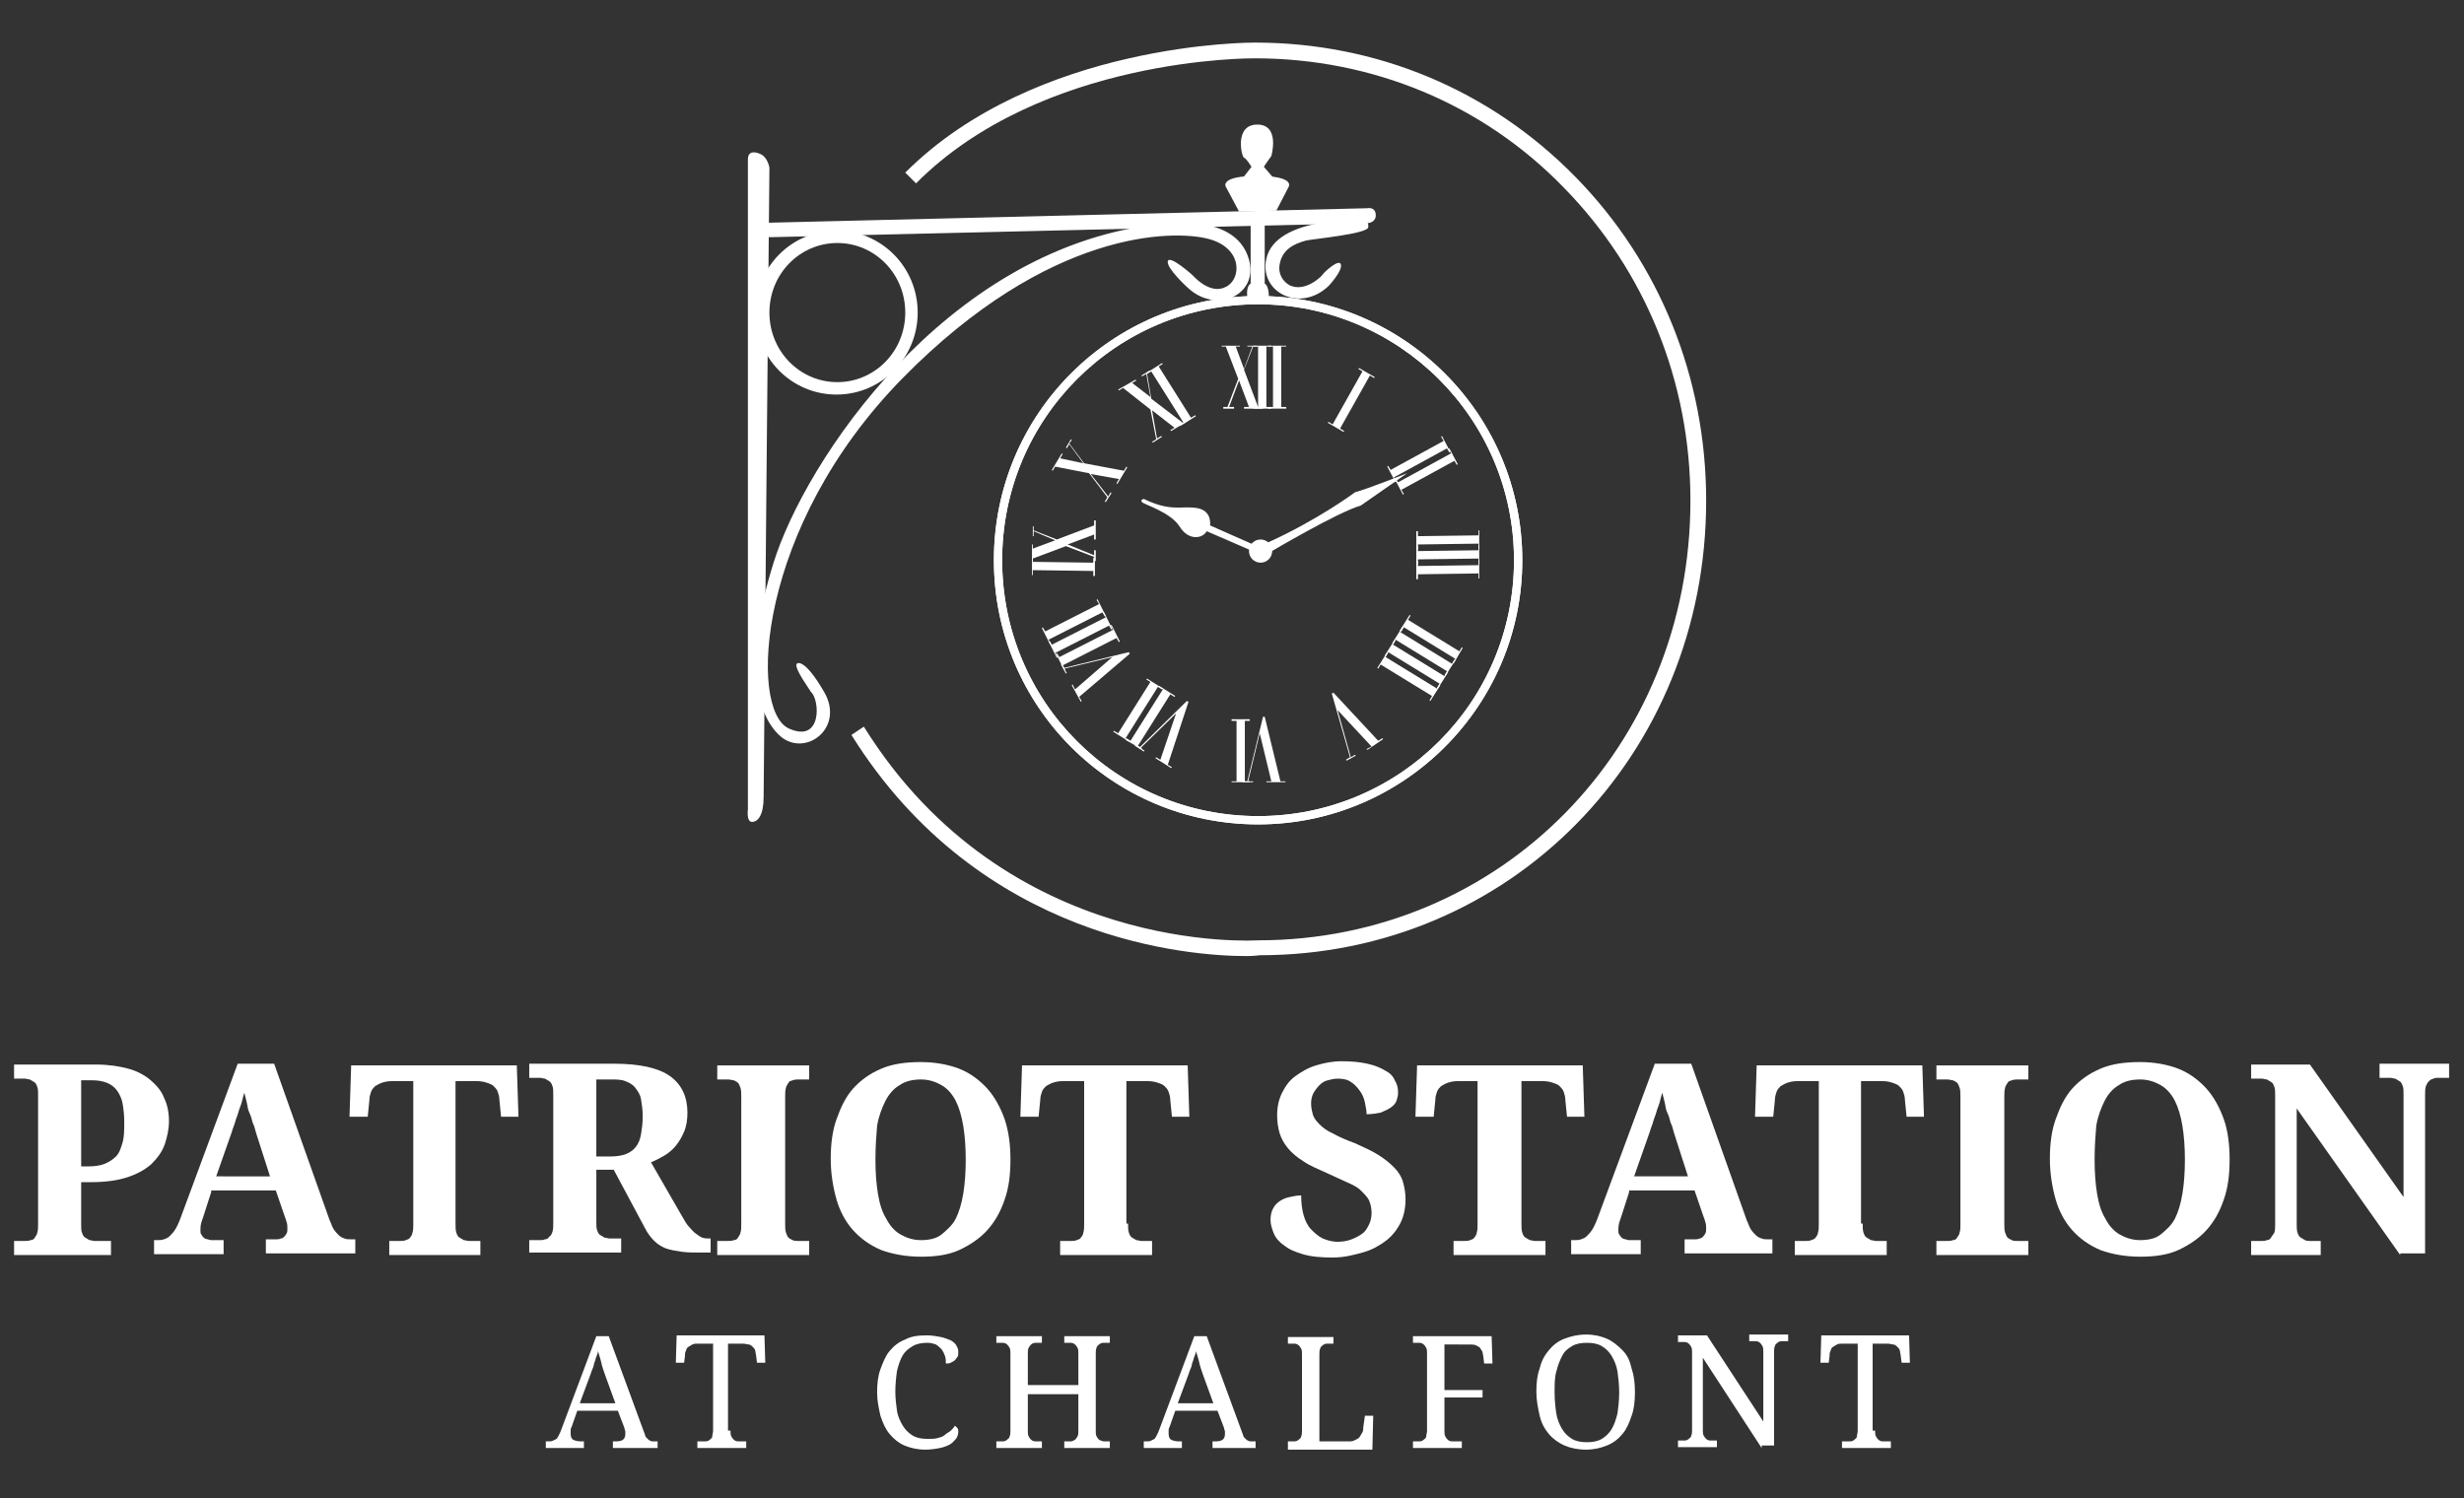
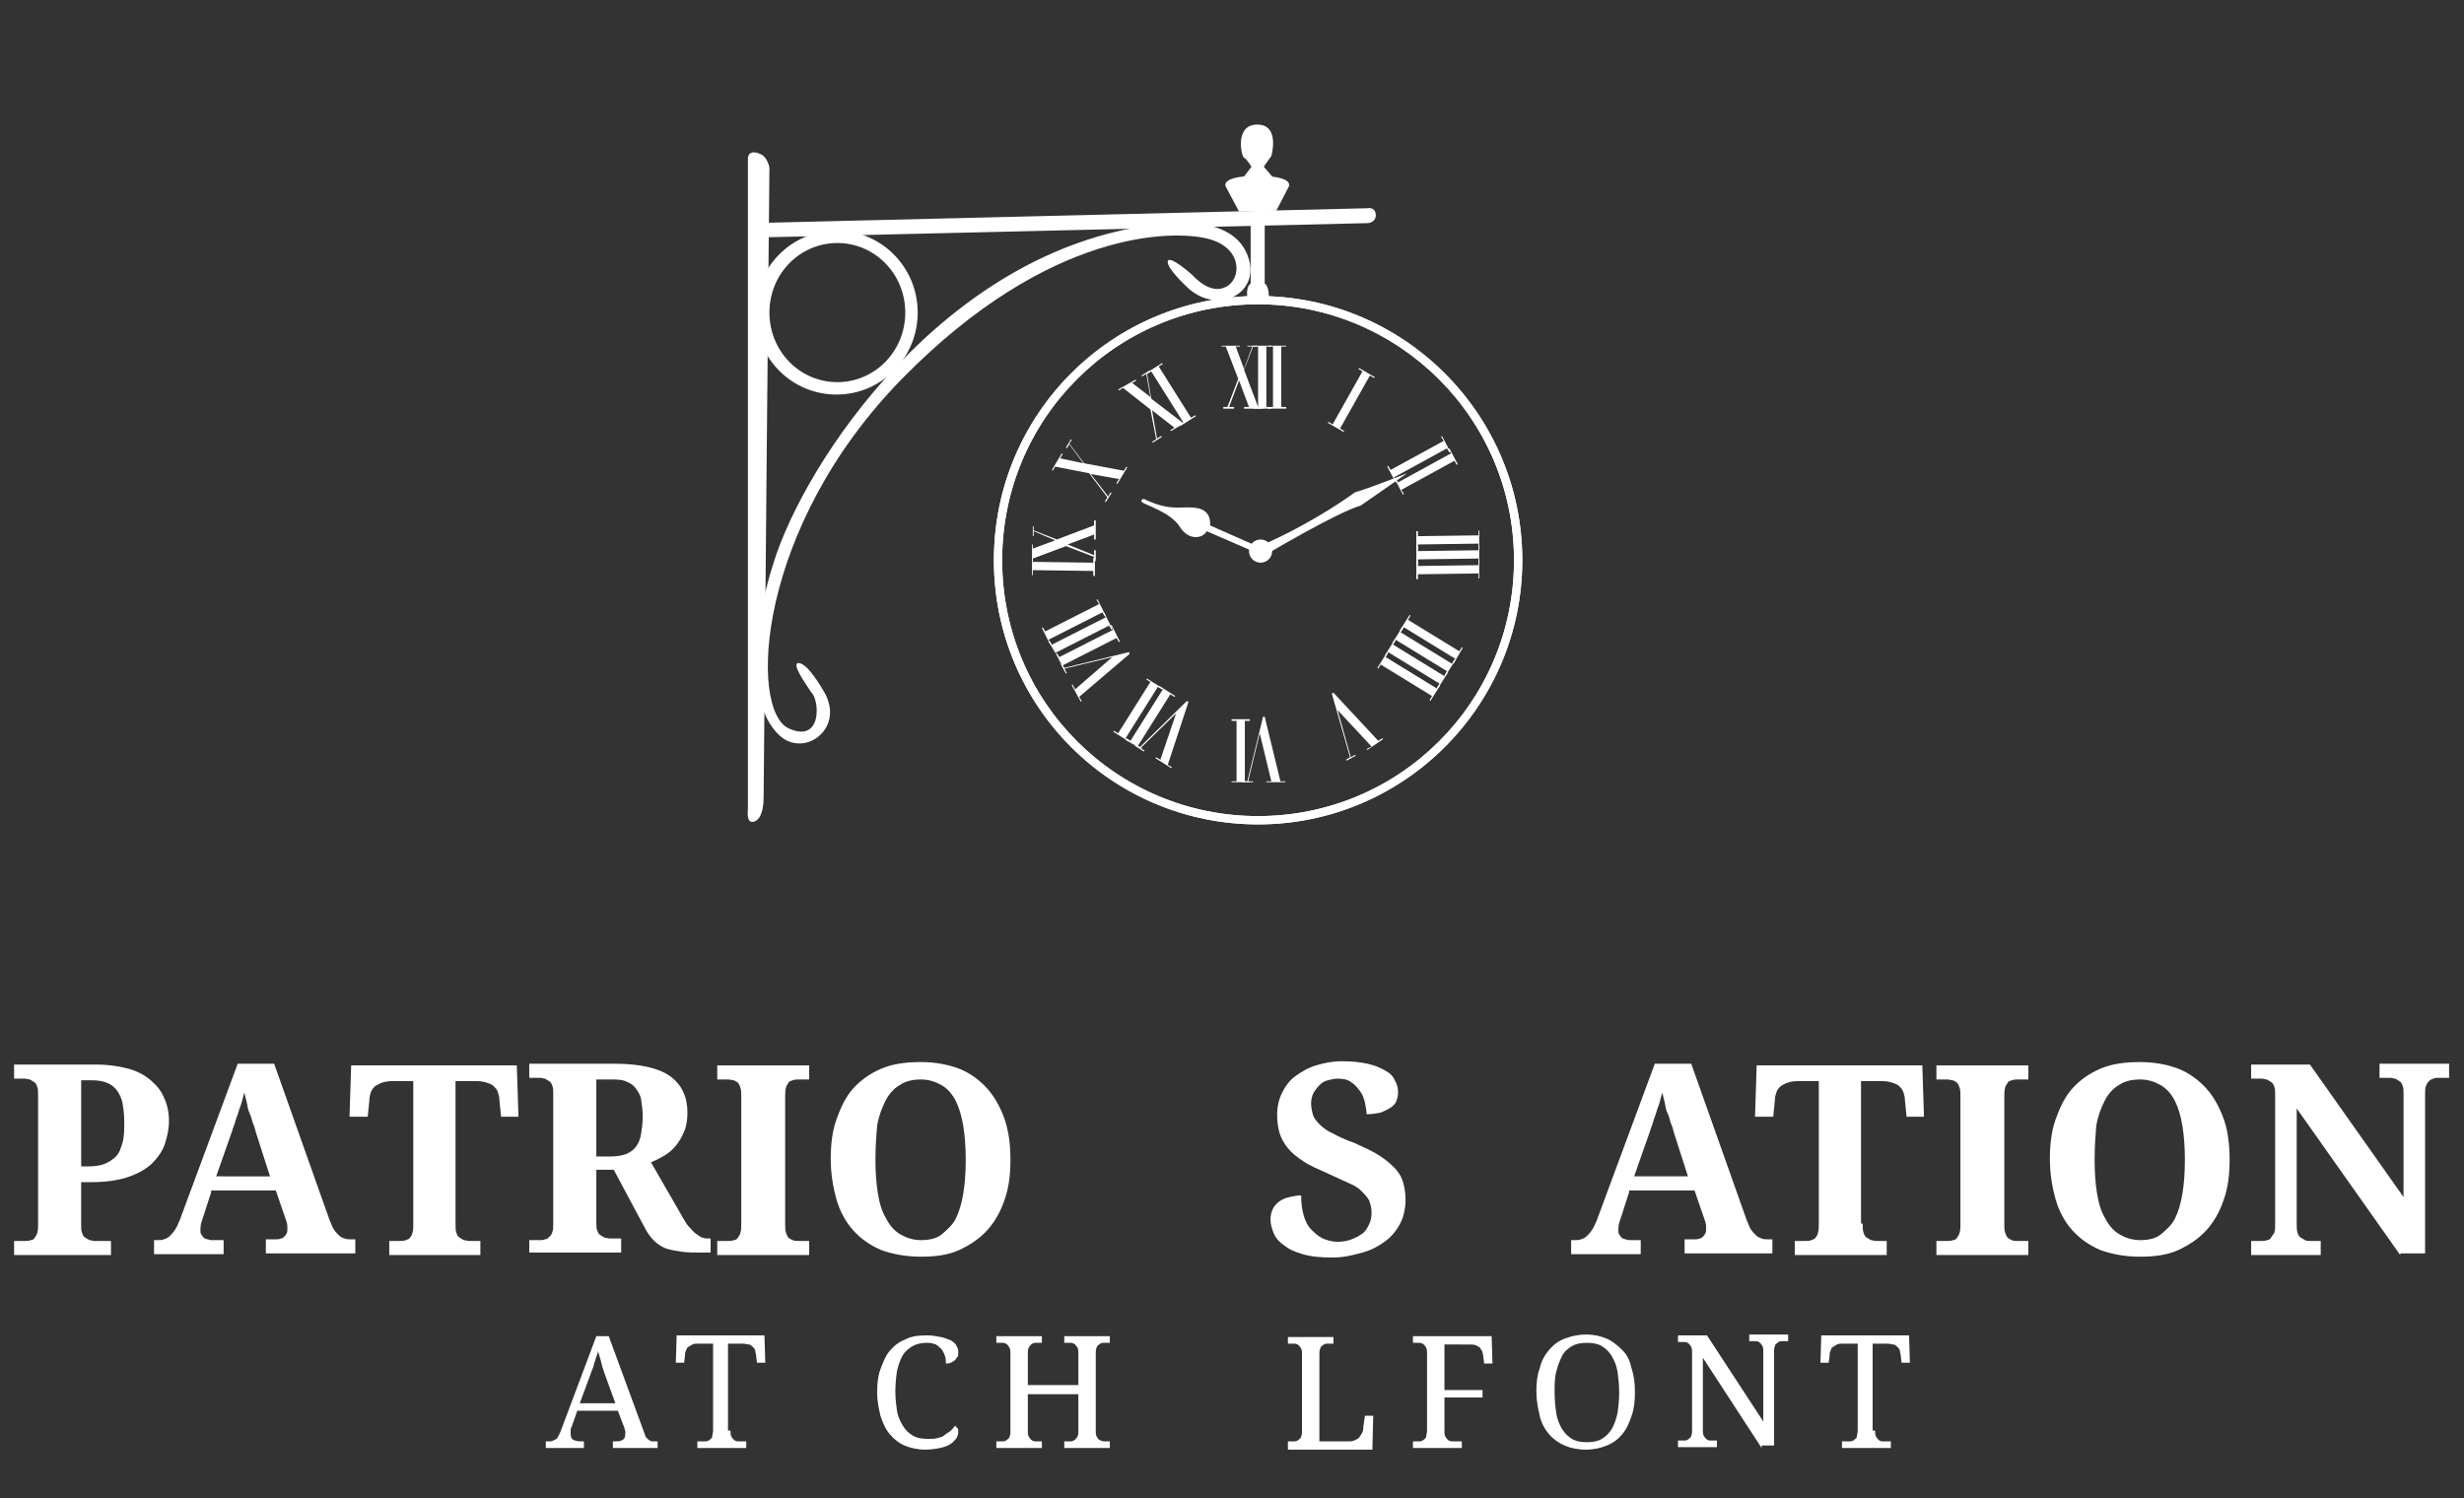
<svg xmlns="http://www.w3.org/2000/svg" version="1.1" id="Layer_1" x="0px" y="0px" width="500px" height="304px" viewBox="0 98.5 500 304" enable-background="new 0 98.5 500 304" xml:space="preserve">
  <rect x="0" y="98.5" width="500" height="304" fill="#333333" stroke="none" />
  <g>
    <path fill="#FFFFFF" d="M161.681,233.193c0,0,1.345-1.513,5.546,5.714c4.202,7.227-3.529,13.109-8.571,9.244   c-5.042-4.034-8.067-15.126-1.681-35.462c6.387-20.504,34.622-63.193,77.143-68.571c0,0,16.471-3.193,19.328,7.059   c2.017,7.227-6.723,11.26-12.605,5.546c0,0-4.202-3.866-3.866-5.21c0.336-1.345,4.874,2.689,5.042,2.857   c0.168,0.168,3.529,4.034,6.723,2.353c3.193-1.513,3.529-7.899-3.529-9.748c-7.059-1.849-32.269-2.017-62.017,28.235   s-31.26,67.227-23.193,71.092c6.891,3.193,6.387-5.882,4.538-7.395C164.538,238.74,161.008,234.034,161.681,233.193z" />
    <path fill="#FFFFFF" d="M186.218,161.933c0,9.244-7.395,16.639-16.471,16.639c-9.076,0-16.471-7.395-16.471-16.639   s7.395-16.639,16.471-16.639C178.824,145.294,186.218,152.689,186.218,161.933z M169.916,147.815   c-7.563,0-13.782,6.218-13.782,14.118s6.218,14.118,13.782,14.118c7.563,0,13.782-6.218,13.782-14.118   C183.697,154.034,177.479,147.815,169.916,147.815z" />
-     <path fill="#FFFFFF" d="M265.042,147.311c-2.521,0.672-4.874,1.849-5.378,4.874c-0.336,1.681,0.504,3.361,2.017,4.202   c3.193,1.513,6.555-1.849,6.723-2.185c0.168-0.336,3.361-3.361,3.697-2.017c0.336,1.345-2.521,4.37-2.521,4.37   c-5.882,5.546-14.118,1.176-12.605-5.546c1.849-8.571,19.328-7.899,19.328-7.899s1.513-0.168,1.345,1.513   C277.479,145.966,266.555,146.975,265.042,147.311z" />
    <path fill="#FFFFFF" d="M308.908,212.185c0,29.58-24.034,53.613-53.613,53.613c-29.58,0-53.613-23.866-53.613-53.613   s24.034-53.613,53.613-53.613S308.908,182.605,308.908,212.185z M255.294,160.252c-28.74,0-51.933,23.193-51.933,51.933   s23.193,51.933,51.933,51.933s51.933-23.193,51.933-51.933S283.866,160.252,255.294,160.252z" />
    <path fill="#FFFFFF" d="M308.908,212.185c0,29.58-24.034,53.613-53.613,53.613c-29.58,0-53.613-23.866-53.613-53.613   s24.034-53.613,53.613-53.613S308.908,182.605,308.908,212.185z M255.294,160.252c-28.74,0-51.933,23.193-51.933,51.933   s23.193,51.933,51.933,51.933s51.933-23.193,51.933-51.933S283.866,160.252,255.294,160.252z" />
    <g>
      <g>
        <path fill="#FFFFFF" d="M251.597,168.655v0.168h-0.84l1.681,4.538l1.681-4.538h-1.008v-0.168h2.017v0.168h-0.84l-1.849,4.706     l2.857,7.563h1.008v0.336h-3.866v-0.336h1.008l-2.017-5.378l-2.017,5.378h1.008v0.336h-2.185v-0.336h0.84l2.185-5.714     l-2.521-6.555h-0.84v-0.168C247.899,168.655,251.597,168.655,251.597,168.655z" />
        <path fill="#FFFFFF" d="M257.983,168.655v0.168h-1.008v12.269h1.008v0.336h-3.697v-0.336h1.008v-12.269h-1.008v-0.168H257.983z" />
        <path fill="#FFFFFF" d="M261.008,168.655v0.168H260v12.269h1.008v0.336h-3.697v-0.336h1.008v-12.269h-1.008v-0.168H261.008z" />
      </g>
      <g>
        <path fill="#FFFFFF" d="M230.42,175.546l0.168,0.168l-0.84,0.504l3.697,2.857l-0.84-4.706l-0.84,0.504l-0.168-0.168l1.681-1.008     l0.168,0.168l-0.672,0.504l0.84,5.042l6.387,4.874l0.84-0.504l0.168,0.168l-3.361,2.017l-0.168-0.168l0.84-0.504l-4.538-3.529     l1.008,5.714l0.84-0.504l0.168,0.168l-1.849,1.176l-0.168-0.168l0.84-0.504l-1.176-6.05l-5.546-4.37l-0.84,0.504l-0.168-0.168     L230.42,175.546z" />
        <path fill="#FFFFFF" d="M235.798,172.185l0.168,0.168l-0.84,0.504l6.555,10.42l0.84-0.504l0.168,0.168l-3.193,2.017l-0.168-0.168     l0.84-0.504l-6.555-10.42l-0.84,0.504l-0.168-0.168L235.798,172.185z" />
      </g>
      <g>
        <path fill="#FFFFFF" d="M294.286,190.168l-0.168,0.168l-0.504-0.84l-10.756,5.882l0.504,0.84l-0.168,0.168l-1.681-3.193     l0.168-0.168l0.504,0.84l10.756-5.882l-0.504-0.84l0.168-0.168L294.286,190.168z" />
        <path fill="#FFFFFF" d="M295.798,192.689l-0.168,0.168l-0.504-0.84l-10.756,5.882l0.504,0.84l-0.168,0.168l-1.681-3.193     l0.168-0.168l0.504,0.84l10.756-5.882l-0.504-0.84l0.168-0.168L295.798,192.689z" />
      </g>
      <g>
        <path fill="#FFFFFF" d="M300.168,209.832H300v-1.008l-12.269,0.168V210h-0.336v-3.697h0.336v1.008L300,207.143v-1.008h0.168     V209.832z" />
        <path fill="#FFFFFF" d="M300.168,212.857H300v-1.008l-12.269,0.168v1.008h-0.336v-3.697h0.336v1.008L300,210.168v-1.008h0.168     V212.857z" />
        <path fill="#FFFFFF" d="M300.168,215.882H300v-1.008l-12.269,0.168v1.008h-0.336v-3.697h0.336v1.008L300,213.193v-1.008h0.168     V215.882z" />
      </g>
      <g>
        <path fill="#FFFFFF" d="M294.958,233.193l-0.168-0.168l0.504-0.84l-10.42-6.387l-0.504,0.84l-0.336-0.168l2.017-3.193     l0.168,0.168l-0.504,0.84l10.42,6.387l0.504-0.84l0.168,0.168L294.958,233.193z" />
        <path fill="#FFFFFF" d="M293.277,235.714l-0.168-0.168l0.504-0.84l-10.42-6.387l-0.504,0.84l-0.168-0.168l2.017-3.193     l0.168,0.168l-0.504,0.84l10.42,6.387l0.504-0.84l0.168,0.168L293.277,235.714z" />
        <path fill="#FFFFFF" d="M291.765,238.235l-0.168-0.168l0.504-0.84l-10.42-6.387l-0.504,0.84l-0.168-0.168l2.017-3.193     l0.168,0.168l-0.504,0.84l10.42,6.387l0.504-0.84l0.168,0.168L291.765,238.235z" />
        <path fill="#FFFFFF" d="M290.252,240.756l-0.168-0.168l0.504-0.84l-10.42-6.387l-0.504,0.84l-0.168-0.168l2.017-3.193     l0.168,0.168l-0.504,0.84l10.42,6.387l0.504-0.84l0.168,0.168L290.252,240.756z" />
      </g>
      <g>
        <path fill="#FFFFFF" d="M277.479,250.672l-0.168-0.168l1.008-0.504l-6.891-7.395l2.689,9.58l0.84-0.504l0.168,0.168l-1.849,1.008     l-0.168-0.168l0.84-0.504l-3.697-12.941l0.336-0.168l9.076,9.748l0.84-0.504l0.168,0.168L277.479,250.672z" />
      </g>
      <g>
        <path fill="#FFFFFF" d="M256.975,257.227v-0.168h1.008l-2.353-9.748l-2.353,9.748h1.008v0.168h-2.185v-0.168h1.008l3.193-13.109     h0.336l3.193,13.109h1.008v0.168H256.975z" />
        <path fill="#FFFFFF" d="M249.916,257.227v-0.168h1.008V244.79h-1.008v-0.336h3.697v0.336h-1.008v12.269h1.008v0.168H249.916z" />
      </g>
      <g>
        <path fill="#FFFFFF" d="M234.454,252.353l0.168-0.168l0.84,0.504l3.193-9.412l-7.227,7.059l0.84,0.504l-0.168,0.168l-1.849-1.176     l0.168-0.168l0.84,0.504l9.58-9.412l0.336,0.168l-4.202,12.773l0.84,0.504l-0.168,0.168L234.454,252.353z" />
        <path fill="#FFFFFF" d="M228.403,248.655l0.168-0.336l0.84,0.504l6.555-10.42l-0.84-0.504l0.168-0.168l3.193,2.017l-0.168,0.168     l-0.84-0.504l-6.555,10.42l0.84,0.504l-0.168,0.168L228.403,248.655z" />
        <path fill="#FFFFFF" d="M225.882,246.975l0.168-0.168l0.84,0.504l6.555-10.42l-0.84-0.504l0.168-0.168l3.193,2.017l-0.168,0.168     l-0.84-0.504l-6.555,10.42l0.84,0.504l-0.168,0.168L225.882,246.975z" />
      </g>
      <g>
        <path fill="#FFFFFF" d="M217.479,237.563l0.168-0.168l0.504,1.008l7.563-6.555l-9.748,2.353l0.504,0.84l-0.168,0.168     l-1.008-1.849l0.168-0.168l0.504,0.84l13.109-3.193l0.168,0.336l-10.252,8.739l0.504,0.84l-0.168,0.168L217.479,237.563z" />
        <path fill="#FFFFFF" d="M214.286,231.176l0.168-0.168l0.504,0.84l10.924-5.546l-0.504-0.84l0.168-0.168l1.681,3.361l-0.168,0.168     l-0.504-0.84l-10.924,5.546l0.504,0.84l-0.168,0.168L214.286,231.176z" />
-         <path fill="#FFFFFF" d="M212.773,228.655l0.168-0.168l0.504,0.84l10.924-5.546l-0.504-0.84l0.168-0.168l1.681,3.361l-0.168,0.168     l-0.504-0.84l-10.924,5.546l0.504,0.84l-0.168,0.168L212.773,228.655z" />
+         <path fill="#FFFFFF" d="M212.773,228.655l0.168-0.168l0.504,0.84l10.924-5.546l-0.504-0.84l0.168-0.168l1.681,3.361l-0.168,0.168     l-0.504-0.84l-10.924,5.546l0.504,0.84L212.773,228.655z" />
        <path fill="#FFFFFF" d="M211.429,225.966l0.168-0.168l0.504,0.84l10.924-5.546l-0.504-0.84l0.168-0.168l1.681,3.361l-0.168,0.168     l-0.504-0.84l-10.924,5.546l0.504,0.84l-0.168,0.168L211.429,225.966z" />
      </g>
      <g>
        <path fill="#FFFFFF" d="M209.412,211.513h0.168v1.008l12.269,0.168v-1.008h0.336v3.697h-0.336v-1.008l-12.269-0.168v1.008h-0.168     V211.513z" />
        <path fill="#FFFFFF" d="M209.412,208.992h0.168v0.84l4.538-1.681l-4.37-1.849v1.008h-0.168v-2.017h0.168v0.84l4.706,1.849     l7.563-2.857v-1.008h0.336v3.866h-0.336v-1.008l-5.378,2.017l5.378,2.185v-1.008h0.336v2.185h-0.336v-0.84l-5.714-2.185     l-6.723,2.521v0.84h-0.168L209.412,208.992z" />
      </g>
      <g>
        <path fill="#FFFFFF" d="M215.462,190.504l0.168,0.168l-0.504,0.84l4.706,1.008l-2.857-3.866l-0.504,0.84l-0.168-0.168     l1.008-1.681l0.168,0.168l-0.504,0.672l3.025,4.034l8.067,1.513l0.504-0.84l0.168,0.168l-2.017,3.361l-0.168-0.168l0.504-0.84     l-5.714-1.008l3.529,4.538l0.504-0.84l0.168,0.168l-1.176,1.849l-0.168-0.168l0.504-0.84l-3.697-4.874l-6.891-1.345l-0.504,0.84     l-0.168-0.168L215.462,190.504z" />
      </g>
      <g>
        <path fill="#FFFFFF" d="M278.992,175.042l-0.168,0.168l-0.84-0.504l-6.05,10.756l0.84,0.504l-0.168,0.168l-3.193-1.849     l0.168-0.168l0.84,0.504l6.05-10.756l-0.84-0.504l0.168-0.168L278.992,175.042z" />
      </g>
    </g>
    <path fill="#FFFFFF" d="M151.765,130.84v131.933c0,0-0.336,2.521,0.84,2.521c1.176,0,2.353-1.345,2.353-5.042   c0-3.866,1.176-127.731,1.176-127.731s-0.336-2.017-1.681-2.689S151.765,129.16,151.765,130.84z" />
    <path fill="#FFFFFF" d="M152.437,143.782l125.042-3.025c0,0,1.513-0.336,1.681,1.176c0.168,1.513-1.176,1.849-1.681,1.849   s-121.345,2.857-121.345,2.857L152.437,143.782z" />
    <path fill="#FFFFFF" d="M253.109,158.74c0,0-0.336-2.017,0.672-2.689v-12.941c0,0,1.681-0.504,2.857,0v12.941   c0,0,0.84,0.336,0.84,2.689H253.109z" />
    <path fill="#FFFFFF" d="M251.429,141.429l-2.689-5.042c0,0-1.345-2.185,6.387-2.185s6.387,2.185,6.387,2.185l-2.521,4.874   L251.429,141.429z" />
    <path fill="#FFFFFF" d="M252.269,134.538l1.681-2.185c0,0-1.008-1.681-1.513-1.849c-0.504-0.168-2.017-6.723,2.689-6.723   s2.857,6.387,2.857,6.387s-1.345,1.849-1.513,2.185l2.017,2.353C258.655,134.538,257.647,134.37,252.269,134.538z" />
-     <path fill="#FFFFFF" d="M252.941,292.521c-11.092,0-53.95-2.857-80.168-44.874l2.521-1.681c29.076,46.723,79.496,43.361,80,43.361   c49.244,0,87.731-39.16,87.731-89.244c0-24.034-9.076-46.555-25.714-63.529c-16.471-16.975-38.824-26.219-62.689-26.219   c-0.504,0-43.193-0.336-68.74,25.378l-2.185-2.185c26.555-26.555,70.42-26.387,70.924-26.387c24.706,0,47.731,9.58,65.042,27.227   c17.143,17.479,26.555,40.84,26.555,65.714c0,51.765-39.832,92.269-90.588,92.269C255.462,292.353,254.622,292.521,252.941,292.521   z" />
    <g>
      <circle fill="#FFFFFF" cx="255.798" cy="210.336" r="2.353" />
      <path fill="#FFFFFF" d="M253.782,210.168l-8.908-3.866c-0.84,1.513-3.697,2.017-5.546-1.008c-1.849-2.857-7.059-4.37-7.563-4.874    c-0.504-0.504,0.336-0.672,0.336-0.672c5.546,2.689,7.563,1.345,10.756,1.849s2.689,3.529,2.689,3.529l8.739,3.866" />
      <path fill="#FFFFFF" d="M257.815,210.504c0,0,13.613-8.067,18.319-9.412l9.412-6.555c0,0-8.067,3.193-10.588,3.866    c0,0-7.395,5.546-17.815,10.252C256.975,208.824,257.143,210,257.815,210.504z" />
    </g>
    <g>
      <path fill="#FFFFFF" d="M34.286,325.966c0,1.681-0.336,3.193-0.84,4.706c-0.504,1.513-1.513,2.857-2.689,4.034    c-1.345,1.176-2.857,2.017-4.874,2.689c-2.017,0.672-4.538,1.008-7.395,1.008h-2.017v8.571c0,0.672,0,1.345,0.168,1.681    c0.168,0.504,0.336,0.84,0.672,1.008c0.336,0.168,0.504,0.336,0.84,0.504c0.336,0,0.672,0.168,1.008,0.168h3.361v2.857H2.857    v-2.857h2.185c0.336,0,0.84,0,1.176-0.168c0.336,0,0.672-0.168,0.84-0.504c0.168-0.336,0.504-0.672,0.504-1.008    c0.168-0.504,0.168-1.008,0.168-1.849v-26.05c0-0.672,0-1.345-0.168-1.681c-0.168-0.504-0.336-0.84-0.672-1.008    s-0.504-0.336-0.84-0.504c-0.336,0-0.672-0.168-1.008-0.168H2.857v-2.857h16.639c2.521,0,4.706,0.336,6.555,0.84    s3.361,1.345,4.538,2.353c1.176,1.008,2.185,2.185,2.689,3.529C33.95,322.605,34.286,324.286,34.286,325.966z M16.471,335.21    h1.345c1.345,0,2.521-0.168,3.361-0.504s1.681-0.84,2.353-1.513c0.672-0.672,1.008-1.681,1.345-2.857    c0.336-1.176,0.336-2.521,0.336-4.202c0-1.513-0.168-2.689-0.336-3.697c-0.168-1.008-0.672-2.017-1.176-2.689    c-0.504-0.672-1.176-1.176-2.017-1.513c-0.84-0.336-1.849-0.504-3.025-0.504h-2.185V335.21z" />
      <path fill="#FFFFFF" d="M42.857,340.42l-1.513,4.706c-0.168,0.504-0.336,1.008-0.504,1.513c-0.168,0.672-0.168,1.176-0.168,1.513    s0,0.672,0.168,0.84c0.168,0.336,0.336,0.504,0.504,0.672c0.168,0.168,0.504,0.336,0.84,0.336c0.336,0.168,0.672,0.168,0.84,0.168    h2.353v2.857H31.261v-2.857h0.672c0.504,0,0.84,0,1.345-0.168c0.504-0.168,0.84-0.336,1.176-0.672    c0.336-0.336,0.672-0.672,1.008-1.176s0.672-1.176,1.008-2.017l11.765-31.765h7.395l11.261,31.765    c0.336,0.672,0.504,1.345,0.84,1.849c0.336,0.504,0.672,0.84,1.008,1.176s0.672,0.504,1.176,0.672    C70.252,350,70.756,350,71.092,350h1.008v2.857H53.95V350h2.185c0.336,0,0.504,0,0.84-0.168c0.336,0,0.504-0.168,0.672-0.336    s0.336-0.336,0.504-0.672c0.168-0.336,0.168-0.504,0.168-1.008s0-0.84-0.168-1.345c-0.168-0.504-0.168-0.672-0.336-1.008    l-1.849-5.378H42.857V340.42z M51.933,328.319c-0.168-0.672-0.336-1.345-0.672-2.017c-0.168-0.672-0.336-1.345-0.672-2.017    s-0.336-1.345-0.504-2.017c-0.168-0.672-0.336-1.345-0.504-2.017c-0.168,0.504-0.336,1.176-0.504,1.849    c-0.168,0.672-0.504,1.345-0.672,2.017c-0.168,0.672-0.504,1.345-0.672,2.017c-0.168,0.672-0.504,1.345-0.672,2.017l-3.193,9.076    H54.79L51.933,328.319z" />
      <path fill="#FFFFFF" d="M92.437,346.807c0,0.84,0,1.345,0.168,1.849c0.168,0.504,0.336,0.84,0.672,1.008    c0.336,0.168,0.504,0.336,0.84,0.504c0.336,0,0.672,0.168,1.008,0.168h2.353v2.857H78.992v-2.857h2.185    c0.336,0,0.84,0,1.176-0.168c0.336-0.168,0.672-0.168,0.84-0.504c0.168-0.168,0.504-0.672,0.504-1.008    c0.168-0.504,0.168-1.008,0.168-1.849v-28.908h-4.37c-0.84,0-1.513,0.168-2.017,0.336c-0.504,0.168-1.008,0.504-1.345,0.672    c-0.336,0.336-0.672,0.672-0.84,1.176c-0.168,0.504-0.336,1.008-0.336,1.681l-0.336,3.361h-3.697l0.336-10.42h33.613l0.336,10.42    h-3.529l-0.336-3.361c0-0.672-0.168-1.176-0.336-1.681c-0.168-0.504-0.504-0.84-0.84-1.176s-0.84-0.504-1.345-0.672    c-0.504-0.168-1.176-0.336-2.017-0.336h-4.37V346.807z" />
      <path fill="#FFFFFF" d="M107.395,350.168h2.185c0.336,0,0.672,0,1.008-0.168c0.336,0,0.672-0.168,0.84-0.504    c0.336-0.168,0.504-0.504,0.672-1.008c0.168-0.504,0.168-1.008,0.168-1.681v-26.219c0-0.672,0-1.345-0.168-1.681    c-0.168-0.504-0.336-0.84-0.672-1.008c-0.336-0.168-0.504-0.336-0.84-0.504c-0.336,0-0.672-0.168-1.008-0.168h-2.185v-2.857    h17.311c5.042,0,8.908,0.84,11.26,2.521c2.353,1.681,3.529,4.202,3.529,7.395c0,1.345-0.168,2.689-0.672,3.866    c-0.504,1.176-1.008,2.017-1.681,2.857s-1.513,1.513-2.353,2.017c-0.84,0.504-1.849,1.008-2.689,1.345l6.387,11.092    c0.504,0.84,0.84,1.513,1.345,2.017s0.84,1.008,1.345,1.345c0.504,0.336,0.84,0.672,1.345,0.84    c0.504,0.168,1.008,0.168,1.513,0.168h0.168v2.857h-1.681c-1.681,0-3.025,0-4.202-0.168c-1.176-0.168-2.185-0.336-3.193-0.672    c-0.84-0.336-1.681-0.84-2.353-1.513c-0.672-0.672-1.345-1.513-1.849-2.521l-6.387-11.933h-3.529v10.588    c0,0.672,0,1.345,0.168,1.681c0.168,0.504,0.336,0.84,0.672,1.008c0.336,0.168,0.504,0.336,0.84,0.504    c0.336,0,0.672,0.168,1.008,0.168h2.353v2.857h-18.655V350.168z M120.84,333.193h3.025c1.176,0,2.353-0.168,3.193-0.504    c0.84-0.336,1.513-0.84,2.017-1.513c0.504-0.672,0.84-1.513,1.008-2.521c0.168-1.008,0.336-2.185,0.336-3.529    s-0.168-2.521-0.336-3.529c-0.168-1.008-0.672-1.681-1.176-2.353c-0.504-0.672-1.176-1.008-2.017-1.345    c-0.84-0.336-1.849-0.336-3.025-0.336h-2.857v15.63H120.84z" />
      <path fill="#FFFFFF" d="M145.546,353.193v-2.857h2.185c0.336,0,0.84,0,1.176-0.168c0.336,0,0.672-0.168,0.84-0.504    c0.168-0.336,0.504-0.672,0.504-1.008c0.168-0.504,0.168-1.008,0.168-1.849v-25.714c0-0.84,0-1.345-0.168-1.849    c-0.168-0.504-0.336-0.84-0.504-1.008s-0.504-0.336-0.84-0.504c-0.336,0-0.672-0.168-1.176-0.168h-2.185v-2.857h18.655v2.857    h-2.185c-0.336,0-0.672,0-1.176,0.168c-0.504,0.168-0.672,0.168-0.84,0.504c-0.168,0.336-0.504,0.672-0.504,1.008    c-0.168,0.504-0.168,1.008-0.168,1.849v25.714c0,0.84,0,1.345,0.168,1.849s0.336,0.84,0.504,1.008    c0.168,0.168,0.504,0.336,0.84,0.504c0.336,0.168,0.672,0.168,1.176,0.168h2.185v2.857H145.546z" />
      <path fill="#FFFFFF" d="M205.042,333.866c0,3.025-0.336,5.714-1.176,8.067c-0.84,2.521-2.017,4.538-3.529,6.218    c-1.513,1.681-3.529,3.025-5.714,4.034s-4.874,1.345-7.731,1.345c-3.025,0-5.714-0.504-8.067-1.345    c-2.353-1.008-4.202-2.353-5.714-4.034c-1.513-1.681-2.689-3.866-3.361-6.218s-1.176-5.21-1.176-8.235    c0-3.025,0.336-5.714,1.176-8.067c0.84-2.353,1.849-4.538,3.361-6.218c1.513-1.681,3.361-3.025,5.714-4.034    c2.353-1.008,5.042-1.345,8.067-1.345c2.857,0,5.546,0.504,7.731,1.345s4.202,2.353,5.714,4.034    c1.513,1.681,2.689,3.866,3.529,6.218C204.706,328.151,205.042,330.84,205.042,333.866z M177.647,333.866    c0,2.521,0.168,4.874,0.504,6.891c0.336,2.017,0.84,3.697,1.681,5.042c0.672,1.345,1.681,2.521,2.857,3.193    c1.176,0.672,2.521,1.176,4.202,1.176c1.681,0,3.193-0.336,4.202-1.176c1.008-0.84,2.185-1.849,2.857-3.193    c0.672-1.345,1.176-3.025,1.513-5.042c0.336-2.017,0.504-4.37,0.504-6.891c0-2.521-0.168-4.874-0.504-6.891    c-0.336-2.017-0.84-3.697-1.513-5.042s-1.681-2.521-2.857-3.193s-2.521-1.176-4.202-1.176c-1.681,0-3.193,0.336-4.37,1.176    c-1.176,0.672-2.185,1.849-2.857,3.193s-1.345,3.025-1.681,5.042C177.815,328.992,177.647,331.176,177.647,333.866z" />
-       <path fill="#FFFFFF" d="M228.908,346.807c0,0.84,0,1.345,0.168,1.849s0.336,0.84,0.672,1.008c0.336,0.168,0.504,0.336,0.84,0.504    c0.336,0,0.672,0.168,1.008,0.168h2.185v2.857h-18.655v-2.857h2.185c0.336,0,0.84,0,1.176-0.168    c0.336-0.168,0.672-0.168,0.84-0.504c0.168-0.168,0.504-0.672,0.504-1.008c0.168-0.504,0.168-1.008,0.168-1.849v-28.908h-4.37    c-0.84,0-1.513,0.168-2.017,0.336c-0.504,0.168-1.008,0.504-1.345,0.672c-0.336,0.336-0.672,0.672-0.84,1.176    c-0.168,0.504-0.336,1.008-0.336,1.681l-0.336,3.361h-3.697l0.336-10.42h33.613l0.336,10.42h-3.529l-0.336-3.361    c0-0.672-0.168-1.176-0.336-1.681c-0.168-0.504-0.504-0.84-0.84-1.176c-0.336-0.336-0.84-0.504-1.345-0.672    s-1.176-0.336-2.017-0.336h-4.37v28.908H228.908z" />
      <path fill="#FFFFFF" d="M270.42,353.697c-2.353,0-4.37-0.168-6.05-0.672c-1.681-0.504-2.857-1.008-3.866-1.849    c-1.008-0.672-1.681-1.513-2.017-2.353c-0.336-0.84-0.672-1.849-0.672-2.689c0-1.008,0.168-1.681,0.504-2.353    c0.336-0.672,0.84-1.176,1.345-1.513c0.504-0.336,1.176-0.672,2.017-0.84c0.84-0.168,1.513-0.336,2.353-0.336    c0,1.513,0.168,2.857,0.504,4.034c0.336,1.176,0.84,2.185,1.513,2.857c0.672,0.672,1.345,1.345,2.353,1.849    c0.84,0.336,1.849,0.672,3.025,0.672c1.008,0,2.017-0.168,2.857-0.504c0.84-0.336,1.513-0.672,2.185-1.176    c0.672-0.504,1.008-1.176,1.345-1.849c0.336-0.672,0.504-1.513,0.504-2.353s-0.168-1.681-0.504-2.521    c-0.336-0.672-1.008-1.345-1.681-2.017c-0.672-0.672-1.681-1.176-2.857-1.681c-1.176-0.504-2.521-1.176-4.034-1.849    c-1.849-0.84-3.529-1.513-4.706-2.353c-1.345-0.84-2.353-1.681-3.193-2.689s-1.345-2.017-1.681-3.025    c-0.336-1.176-0.504-2.353-0.504-3.697c0-1.681,0.336-3.193,1.008-4.538c0.672-1.345,1.513-2.521,2.689-3.361    c1.177-0.84,2.521-1.681,4.202-2.185s3.361-0.84,5.21-0.84c2.017,0,3.697,0.168,5.21,0.504c1.513,0.336,2.689,0.84,3.529,1.345    c1.008,0.504,1.681,1.176,2.017,2.017c0.504,0.84,0.672,1.513,0.672,2.521c0,0.672-0.168,1.176-0.336,1.681    s-0.672,1.008-1.176,1.345c-0.504,0.336-1.176,0.672-2.017,1.008c-0.84,0.168-1.849,0.336-2.857,0.336    c0-0.672-0.168-1.513-0.336-2.353c-0.168-0.84-0.504-1.681-1.008-2.353c-0.504-0.672-1.008-1.345-1.849-1.849    c-0.672-0.504-1.681-0.672-2.689-0.672c-0.672,0-1.345,0.168-2.017,0.336c-0.672,0.168-1.176,0.504-1.681,1.008    c-0.504,0.504-0.84,1.008-1.176,1.513c-0.336,0.672-0.504,1.345-0.504,2.185s0.168,1.513,0.336,2.185s0.672,1.345,1.345,2.017    c0.672,0.672,1.513,1.345,2.689,1.849c1.176,0.672,2.689,1.345,4.538,2.017c1.849,0.84,3.361,1.513,4.706,2.353    s2.353,1.681,3.193,2.521s1.513,1.849,1.849,3.025c0.336,1.176,0.504,2.353,0.504,3.529c0,1.681-0.336,3.361-1.008,4.706    s-1.681,2.689-3.025,3.697c-1.345,1.008-2.857,1.849-4.706,2.353S272.773,353.697,270.42,353.697z" />
-       <path fill="#FFFFFF" d="M308.74,346.807c0,0.84,0,1.345,0.168,1.849c0.168,0.504,0.336,0.84,0.672,1.008    c0.336,0.168,0.504,0.336,0.84,0.504c0.336,0,0.672,0.168,1.008,0.168h2.185v2.857h-18.655v-2.857h2.185    c0.336,0,0.84,0,1.176-0.168c0.336-0.168,0.672-0.168,0.84-0.504c0.168-0.168,0.504-0.672,0.504-1.008    c0.168-0.504,0.168-1.008,0.168-1.849v-28.908h-4.034c-0.84,0-1.513,0.168-2.017,0.336c-0.504,0.168-1.008,0.504-1.345,0.672    c-0.336,0.336-0.672,0.672-0.84,1.176c-0.168,0.504-0.336,1.008-0.336,1.681l-0.336,3.361h-3.697l0.336-10.42h33.613l0.336,10.42    h-3.529l-0.336-3.361c0-0.672-0.168-1.176-0.336-1.681c-0.168-0.504-0.504-0.84-0.84-1.176c-0.336-0.336-0.84-0.504-1.345-0.672    c-0.504-0.168-1.176-0.336-2.017-0.336h-4.37V346.807z" />
      <path fill="#FFFFFF" d="M330.588,340.42l-1.513,4.706c-0.168,0.504-0.336,1.008-0.504,1.513c-0.168,0.672-0.168,1.176-0.168,1.513    s0,0.672,0.168,0.84c0.168,0.336,0.336,0.504,0.504,0.672c0.168,0.168,0.504,0.336,0.84,0.336c0.336,0.168,0.672,0.168,0.84,0.168    h2.185v2.857h-14.118v-2.857h0.672c0.504,0,0.84,0,1.345-0.168c0.504-0.168,0.84-0.336,1.176-0.672    c0.336-0.336,0.672-0.672,1.008-1.176c0.336-0.504,0.672-1.176,1.008-2.017l11.765-31.765h7.395l11.26,31.765    c0.336,0.672,0.504,1.345,0.84,1.849c0.336,0.504,0.672,0.84,1.008,1.176c0.336,0.336,0.672,0.504,1.176,0.672    c0.336,0.168,0.84,0.168,1.176,0.168h1.008v2.857h-17.815V350h2.185c0.336,0,0.504,0,0.84-0.168c0.336,0,0.504-0.168,0.672-0.336    c0.168-0.168,0.336-0.336,0.504-0.672c0.168-0.336,0.168-0.504,0.168-1.008s0-0.84-0.168-1.345    c-0.168-0.504-0.168-0.672-0.336-1.008l-1.849-5.378h-13.277V340.42z M339.664,328.319c-0.168-0.672-0.336-1.345-0.672-2.017    c-0.168-0.672-0.336-1.345-0.672-2.017s-0.336-1.345-0.504-2.017c-0.168-0.672-0.336-1.345-0.504-2.017    c-0.168,0.504-0.336,1.176-0.504,1.849c-0.168,0.672-0.504,1.345-0.672,2.017c-0.168,0.672-0.504,1.345-0.672,2.017    c-0.168,0.672-0.504,1.345-0.672,2.017l-3.193,9.076h10.924L339.664,328.319z" />
      <path fill="#FFFFFF" d="M377.983,346.807c0,0.84,0,1.345,0.168,1.849c0.168,0.504,0.336,0.84,0.672,1.008    c0.336,0.168,0.504,0.336,0.84,0.504c0.336,0,0.672,0.168,1.008,0.168h2.185v2.857h-18.655v-2.857h2.185    c0.336,0,0.84,0,1.176-0.168c0.336-0.168,0.672-0.168,0.84-0.504c0.168-0.168,0.504-0.672,0.504-1.008    c0.168-0.504,0.168-1.008,0.168-1.849v-28.908h-4.37c-0.84,0-1.513,0.168-2.017,0.336c-0.504,0.168-1.008,0.504-1.345,0.672    c-0.336,0.336-0.672,0.672-0.84,1.176c-0.168,0.504-0.336,1.008-0.336,1.681l-0.336,3.361h-3.697l0.336-10.42h33.613l0.336,10.42    h-3.529l-0.336-3.361c0-0.672-0.168-1.176-0.336-1.681c-0.168-0.504-0.504-0.84-0.84-1.176c-0.336-0.336-0.84-0.504-1.345-0.672    c-0.504-0.168-1.176-0.336-2.017-0.336h-4.37v28.908H377.983z" />
      <path fill="#FFFFFF" d="M392.941,353.193v-2.857h2.185c0.336,0,0.84,0,1.176-0.168c0.336,0,0.672-0.168,0.84-0.504    c0.168-0.336,0.504-0.672,0.504-1.008c0.168-0.504,0.168-1.008,0.168-1.849v-25.714c0-0.84,0-1.345-0.168-1.849    c-0.168-0.504-0.336-0.84-0.504-1.008c-0.168-0.168-0.504-0.336-0.84-0.504c-0.336,0-0.672-0.168-1.176-0.168h-2.185v-2.857    h18.655v2.857h-2.185c-0.336,0-0.672,0-1.176,0.168c-0.504,0.168-0.672,0.168-0.84,0.504c-0.168,0.336-0.504,0.672-0.504,1.008    c-0.168,0.504-0.168,1.008-0.168,1.849v25.714c0,0.84,0,1.345,0.168,1.849c0.168,0.504,0.336,0.84,0.504,1.008    c0.168,0.168,0.504,0.336,0.84,0.504c0.336,0.168,0.672,0.168,1.176,0.168h2.185v2.857H392.941z" />
      <path fill="#FFFFFF" d="M452.437,333.866c0,3.025-0.336,5.714-1.177,8.067c-0.84,2.521-2.017,4.538-3.529,6.218    c-1.513,1.681-3.529,3.025-5.714,4.034s-4.874,1.345-7.731,1.345c-3.025,0-5.714-0.504-8.067-1.345    c-2.353-1.008-4.202-2.353-5.714-4.034c-1.513-1.681-2.689-3.866-3.361-6.218c-0.672-2.353-1.176-5.21-1.176-8.235    c0-3.025,0.336-5.714,1.176-8.067s1.849-4.538,3.361-6.218c1.513-1.681,3.361-3.025,5.714-4.034    c2.353-1.008,5.042-1.345,8.067-1.345c2.857,0,5.546,0.504,7.731,1.345s4.202,2.353,5.714,4.034    c1.513,1.681,2.689,3.866,3.529,6.218C452.101,327.983,452.437,330.84,452.437,333.866z M425.042,333.866    c0,2.521,0.168,4.874,0.504,6.891c0.336,2.017,0.84,3.697,1.681,5.042c0.672,1.345,1.681,2.521,2.857,3.193    c1.177,0.672,2.521,1.176,4.202,1.176s3.193-0.336,4.202-1.176c1.008-0.84,2.185-1.849,2.857-3.193    c0.672-1.345,1.177-3.025,1.513-5.042c0.336-2.017,0.504-4.37,0.504-6.891c0-2.521-0.168-4.874-0.504-6.891    c-0.336-2.017-0.84-3.697-1.513-5.042c-0.672-1.345-1.681-2.521-2.857-3.193s-2.521-1.176-4.202-1.176s-3.193,0.336-4.37,1.176    c-1.176,0.672-2.185,1.849-2.857,3.193c-0.672,1.345-1.345,3.025-1.681,5.042C425.21,328.992,425.042,331.176,425.042,333.866z" />
      <path fill="#FFFFFF" d="M487.059,353.193l-21.008-29.748v23.361c0,0.84,0,1.345,0.168,1.849c0.168,0.504,0.336,0.84,0.672,1.008    c0.336,0.168,0.504,0.336,0.84,0.504c0.336,0.168,0.672,0.168,1.008,0.168h2.185v2.857h-14.118v-2.857h2.185    c0.336,0,0.672,0,1.008-0.168c0.336,0,0.672-0.168,0.84-0.504c0.168-0.336,0.504-0.672,0.672-1.008    c0.168-0.504,0.168-1.008,0.168-1.849v-26.05c0-0.672,0-1.345-0.168-1.681c-0.168-0.504-0.336-0.84-0.672-1.008    c-0.336-0.168-0.504-0.336-0.84-0.504c-0.336,0-0.672-0.168-1.008-0.168h-2.185v-2.857h11.933l18.992,26.891v-20.84    c0-0.672,0-1.345-0.168-1.681c-0.168-0.504-0.336-0.84-0.672-1.008c-0.336-0.168-0.504-0.336-0.84-0.504    c-0.336,0-0.672-0.168-1.008-0.168h-2.185v-2.857h14.118v2.857h-2.185c-0.336,0-0.672,0-1.008,0.168s-0.672,0.168-0.84,0.504    c-0.336,0.168-0.504,0.672-0.672,1.008c-0.168,0.504-0.168,1.008-0.168,1.849v32.101h-5.042V353.193z" />
    </g>
    <g>
      <path fill="#FFFFFF" d="M117.143,384.79l-1.176,3.361c-0.168,0.168-0.168,0.504-0.168,0.672s0,0.504,0,0.672    c0,0.504,0.168,1.008,0.504,1.176c0.336,0.168,0.84,0.336,1.513,0.336h0.672v1.345h-7.731v-1.345h0.672    c0.336,0,0.504,0,0.84-0.168c0.336-0.168,0.336-0.168,0.672-0.336c0.168-0.168,0.336-0.504,0.504-0.84    c0.168-0.336,0.336-0.672,0.504-1.176l7.059-18.824h2.521l7.227,19.664c0.168,0.336,0.168,0.672,0.336,0.84    c0.168,0.168,0.336,0.336,0.504,0.504c0.168,0.168,0.336,0.168,0.672,0.336c0.168,0,0.504,0,0.84,0h0.336v1.345h-9.076v-1.345    h0.672c1.345,0,1.849-0.504,1.849-1.513c0-0.168,0-0.336,0-0.504c0-0.168-0.168-0.336-0.168-0.672l-1.345-3.529L117.143,384.79    L117.143,384.79z M122.857,377.731c-0.336-1.008-0.672-1.849-0.84-2.689c-0.168-0.84-0.504-1.681-0.672-2.353    c0,0.336-0.168,0.672-0.336,1.176c-0.168,0.336-0.168,0.672-0.336,1.008c-0.168,0.336-0.168,0.84-0.336,1.176    c-0.168,0.336-0.336,0.84-0.504,1.345l-2.185,5.882h7.227L122.857,377.731z" />
      <path fill="#FFFFFF" d="M148.235,388.824c0,0.504,0,0.84,0.168,1.176c0.168,0.336,0.336,0.504,0.504,0.672    c0.168,0.168,0.504,0.336,0.84,0.336c0.336,0,0.672,0,1.008,0h0.672v1.345h-9.916v-1.345h0.672c0.336,0,0.672,0,1.008,0    c0.336,0,0.672-0.168,0.84-0.336c0.168-0.168,0.504-0.336,0.504-0.672s0.168-0.672,0.168-1.176v-17.647h-3.025    c-0.504,0-0.84,0-1.176,0.168c-0.336,0.168-0.504,0.336-0.84,0.504c-0.336,0.168-0.336,0.504-0.504,0.84    c-0.168,0.336-0.168,0.672-0.168,1.008l-0.168,1.345h-1.681l0.168-5.546h17.815l0.168,5.546h-1.681l-0.168-1.345    c0-0.336-0.168-0.672-0.168-1.008c0-0.336-0.336-0.672-0.504-0.84c-0.168-0.168-0.504-0.504-0.84-0.504    c-0.336,0-0.672-0.168-1.176-0.168h-3.025v17.647H148.235z" />
      <path fill="#FFFFFF" d="M188.067,369.496c1.008,0,2.017,0.168,2.857,0.336c0.84,0.168,1.513,0.504,2.017,0.672    c0.504,0.336,1.008,0.672,1.176,1.176c0.336,0.504,0.336,0.84,0.336,1.345c0,0.336,0,0.672-0.168,0.84    c-0.168,0.168-0.336,0.504-0.504,0.672c-0.168,0.168-0.504,0.336-0.84,0.504c-0.336,0.168-0.672,0.168-1.008,0.168    c0-0.504,0-1.008-0.168-1.513c-0.168-0.504-0.336-0.84-0.672-1.345c-0.336-0.336-0.672-0.672-1.176-1.008    c-0.504-0.168-1.008-0.336-1.681-0.336c-1.176,0-2.185,0.168-3.025,0.672c-0.84,0.504-1.513,1.008-2.017,1.849    s-0.84,1.849-1.176,3.193c-0.168,1.176-0.336,2.689-0.336,4.202c0,1.345,0.168,2.689,0.336,3.866    c0.168,1.176,0.672,2.185,1.176,3.025c0.504,0.84,1.176,1.513,2.017,2.017c0.84,0.504,1.849,0.672,3.025,0.672    c0.84,0,1.513,0,2.017-0.168c0.672-0.168,1.176-0.336,1.513-0.672c0.336-0.336,0.84-0.504,1.176-0.84    c0.336-0.336,0.672-0.672,0.84-1.008c0.168,0.168,0.336,0.336,0.504,0.504c0.168,0.168,0.168,0.504,0.168,0.84    s-0.168,0.84-0.336,1.176c-0.336,0.336-0.672,0.84-1.176,1.176c-0.504,0.336-1.345,0.672-2.185,0.84    c-0.84,0.168-1.849,0.336-3.025,0.336c-1.513,0-3.025-0.336-4.202-0.84c-1.176-0.504-2.185-1.345-3.025-2.353    c-0.84-1.008-1.345-2.185-1.849-3.697c-0.336-1.513-0.672-3.025-0.672-4.706s0.168-3.361,0.672-4.706s1.008-2.689,1.849-3.697    c0.84-1.008,1.849-1.849,3.193-2.353C184.874,369.664,186.387,369.496,188.067,369.496z" />
      <path fill="#FFFFFF" d="M215.966,392.353v-1.345h0.336c0.336,0,0.672,0,1.008,0c0.336,0,0.504-0.168,0.84-0.336    c0.168-0.168,0.336-0.336,0.504-0.672s0.168-0.672,0.168-1.176v-7.395h-10.252v7.395c0,0.504,0,0.84,0.168,1.176    s0.336,0.504,0.504,0.672c0.168,0.168,0.504,0.336,0.84,0.336s0.672,0,1.008,0h0.336v1.345h-9.244v-1.345h0.336    c0.336,0,0.672,0,1.008,0c0.336,0,0.672-0.168,0.84-0.336c0.168-0.168,0.504-0.336,0.504-0.672    c0.168-0.336,0.168-0.672,0.168-1.176v-15.63c0-0.504,0-0.84-0.168-1.176c-0.168-0.336-0.336-0.504-0.504-0.672    s-0.504-0.336-0.84-0.336c-0.336,0-0.672,0-1.008,0h-0.336v-1.345h9.244v1.345h-0.336c-0.336,0-0.672,0-1.008,0    s-0.672,0.168-0.84,0.336c-0.168,0.168-0.336,0.336-0.504,0.672c-0.168,0.336-0.168,0.672-0.168,1.176v6.387h10.252v-6.387    c0-0.504,0-0.84-0.168-1.176s-0.336-0.504-0.504-0.672c-0.168-0.168-0.504-0.336-0.84-0.336c-0.336,0-0.672,0-1.008,0h-0.336    v-1.345h9.244v1.345h-0.336c-0.336,0-0.672,0-1.008,0c-0.336,0-0.672,0.168-0.84,0.336c-0.168,0.168-0.504,0.336-0.504,0.672    c-0.168,0.336-0.168,0.672-0.168,1.176v15.63c0,0.504,0,0.84,0.168,1.176s0.336,0.504,0.504,0.672    c0.168,0.168,0.504,0.168,0.84,0.336c0.336,0,0.672,0,1.008,0h0.336v1.345H215.966z" />
-       <path fill="#FFFFFF" d="M238.487,384.79l-1.176,3.361c-0.168,0.168-0.168,0.504-0.168,0.672s0,0.504,0,0.672    c0,0.504,0.168,1.008,0.504,1.176c0.336,0.168,0.84,0.336,1.513,0.336h0.672v1.345h-7.731v-1.345h0.672    c0.336,0,0.504,0,0.84-0.168c0.336-0.168,0.336-0.168,0.672-0.336c0.168-0.168,0.336-0.504,0.504-0.84    c0.168-0.336,0.336-0.672,0.504-1.176l7.059-18.824h2.521l7.227,19.664c0.168,0.336,0.168,0.672,0.336,0.84    c0.168,0.168,0.336,0.336,0.504,0.504c0.168,0.168,0.336,0.168,0.672,0.336c0.168,0,0.504,0,0.84,0h0.336v1.345h-8.74v-1.345    h0.672c1.345,0,1.849-0.504,1.849-1.513c0-0.168,0-0.336,0-0.504c0-0.168-0.168-0.336-0.168-0.672l-1.345-3.529L238.487,384.79    L238.487,384.79z M244.202,377.731c-0.336-1.008-0.672-1.849-0.84-2.689c-0.168-0.84-0.504-1.681-0.672-2.353    c0,0.336-0.168,0.672-0.336,1.176c-0.168,0.336-0.168,0.672-0.336,1.008c-0.168,0.336-0.168,0.84-0.336,1.176    c-0.168,0.336-0.336,0.84-0.504,1.345l-2.185,5.882h7.227L244.202,377.731z" />
      <path fill="#FFFFFF" d="M261.345,392.353v-1.345h0.336c0.336,0,0.672,0,1.008,0c0.336,0,0.672-0.168,0.84-0.336    c0.168-0.168,0.504-0.336,0.504-0.672c0.168-0.336,0.168-0.672,0.168-1.176v-15.462c0-0.504,0-0.84-0.168-1.176    c-0.168-0.336-0.336-0.504-0.504-0.672c-0.168-0.168-0.504-0.336-0.84-0.336s-0.672,0-1.008,0h-0.336v-1.345h9.244v1.345h-0.336    c-0.336,0-0.672,0-1.008,0c-0.336,0-0.672,0.168-0.84,0.336c-0.168,0.168-0.504,0.336-0.504,0.672    c-0.168,0.336-0.168,0.672-0.168,1.176v17.647h6.218c0.504,0,0.84-0.168,1.176-0.336c0.336-0.168,0.672-0.336,0.84-0.672    c0.168-0.336,0.336-0.504,0.504-0.84c0.168-0.336,0.168-0.672,0.168-1.008l0.336-2.353h1.681l-0.168,6.891h-17.143V392.353z" />
      <path fill="#FFFFFF" d="M293.109,371.345v9.244h7.731v1.513h-7.731v6.723c0,0.504,0,0.84,0.168,1.176    c0.168,0.336,0.336,0.504,0.504,0.672c0.168,0.168,0.504,0.336,0.84,0.336s0.672,0,1.008,0h1.008v1.345h-9.916v-1.345h0.336    c0.336,0,0.672,0,1.008,0s0.672-0.168,0.84-0.336c0.168-0.168,0.504-0.336,0.504-0.672c0-0.336,0.168-0.672,0.168-1.176v-15.63    c0-0.504,0-0.84-0.168-1.176c-0.168-0.336-0.336-0.504-0.504-0.672c-0.168-0.168-0.504-0.336-0.84-0.336c-0.336,0-0.672,0-1.008,0    h-0.336v-1.345h15.966l0.168,5.546h-1.681l-0.168-1.345c0-0.336-0.168-0.672-0.168-1.008c-0.168-0.336-0.336-0.504-0.504-0.84    c-0.168-0.168-0.504-0.336-0.84-0.504c-0.336-0.168-0.84-0.168-1.345-0.168L293.109,371.345L293.109,371.345z" />
      <path fill="#FFFFFF" d="M331.765,381.092c0,1.681-0.168,3.361-0.672,4.706c-0.504,1.513-1.008,2.689-1.849,3.697    s-1.849,1.849-3.193,2.353c-1.176,0.504-2.689,0.84-4.202,0.84c-1.681,0-3.193-0.336-4.37-0.84    c-1.176-0.504-2.353-1.345-3.193-2.353c-0.84-1.008-1.513-2.185-1.849-3.697c-0.336-1.513-0.672-3.025-0.672-4.874    s0.168-3.361,0.672-4.706c0.336-1.513,1.008-2.689,1.849-3.697c0.84-1.008,1.849-1.849,3.193-2.353    c1.345-0.504,2.689-0.84,4.37-0.84c1.681,0,3.025,0.336,4.202,0.84c1.176,0.504,2.185,1.345,3.193,2.353s1.513,2.185,1.849,3.697    C331.597,377.731,331.765,379.244,331.765,381.092z M315.462,381.092c0,1.513,0.168,3.025,0.336,4.202    c0.168,1.176,0.672,2.353,1.176,3.193c0.504,0.84,1.176,1.513,2.017,2.017s1.849,0.672,3.025,0.672    c1.176,0,2.185-0.168,3.025-0.672c0.84-0.504,1.513-1.176,2.017-2.017c0.504-0.84,0.84-1.849,1.176-3.193    c0.168-1.176,0.336-2.689,0.336-4.202s-0.168-3.025-0.336-4.202c-0.168-1.176-0.672-2.353-1.176-3.193s-1.176-1.513-2.017-2.017    c-0.84-0.504-1.849-0.672-3.025-0.672c-1.176,0-2.185,0.168-3.025,0.672c-0.84,0.504-1.513,1.008-2.017,2.017    c-0.504,1.008-0.84,1.849-1.176,3.193C315.462,378.067,315.462,379.412,315.462,381.092z" />
      <path fill="#FFFFFF" d="M357.479,392.353l-11.933-18.319v14.622c0,0.504,0,0.84,0.168,1.176c0.168,0.336,0.336,0.504,0.504,0.672    c0.168,0.168,0.504,0.336,0.84,0.336c0.336,0,0.672,0,1.008,0h0.336v1.345h-7.899v-1.345h0.336c0.336,0,0.672,0,1.008,0    c0.336,0,0.672-0.168,0.84-0.336c0.168-0.168,0.504-0.336,0.504-0.672c0.168-0.336,0.168-0.672,0.168-1.176v-15.63    c0-0.504,0-0.84-0.168-1.176c-0.168-0.336-0.336-0.504-0.504-0.672c-0.168-0.168-0.504-0.336-0.84-0.336s-0.672,0-1.008,0h-0.336    v-1.345h5.882l11.429,17.479v-14.118c0-0.504,0-0.84-0.168-1.176c-0.168-0.336-0.336-0.504-0.504-0.672    c-0.168-0.168-0.504-0.336-0.84-0.336s-0.672,0-1.008,0h-0.336v-1.345h7.899v1.345h-0.336c-0.336,0-0.672,0-1.008,0    s-0.672,0.168-0.84,0.336c-0.168,0.168-0.504,0.336-0.504,0.672C360,372.017,360,372.353,360,372.857v18.992h-2.521V392.353z" />
      <path fill="#FFFFFF" d="M380.504,388.824c0,0.504,0,0.84,0.168,1.176s0.336,0.504,0.504,0.672c0.168,0.168,0.504,0.336,0.84,0.336    s0.672,0,1.008,0h0.672v1.345h-9.916v-1.345h0.672c0.336,0,0.672,0,1.008,0c0.336,0,0.672-0.168,0.84-0.336    c0.168-0.168,0.504-0.336,0.504-0.672s0.168-0.672,0.168-1.176v-17.647h-3.025c-0.504,0-0.84,0-1.176,0.168    c-0.336,0.168-0.504,0.336-0.84,0.504c-0.336,0.168-0.336,0.504-0.504,0.84c-0.168,0.336-0.168,0.672-0.168,1.008l-0.168,1.345    h-1.681l0.168-5.546h17.815l0.168,5.546h-1.681l-0.168-1.345c0-0.336-0.168-0.672-0.168-1.008c0-0.336-0.336-0.672-0.504-0.84    c-0.168-0.168-0.504-0.504-0.84-0.504s-0.672-0.168-1.176-0.168H380v17.647H380.504z" />
    </g>
  </g>
</svg>